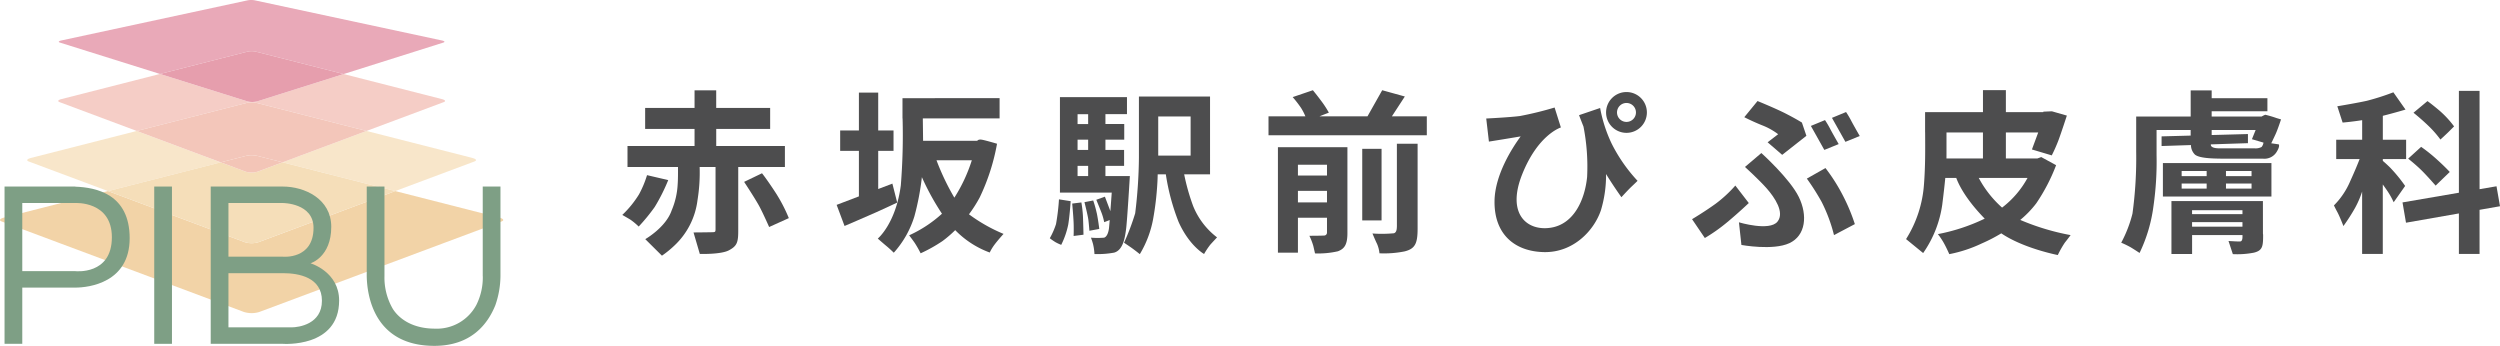
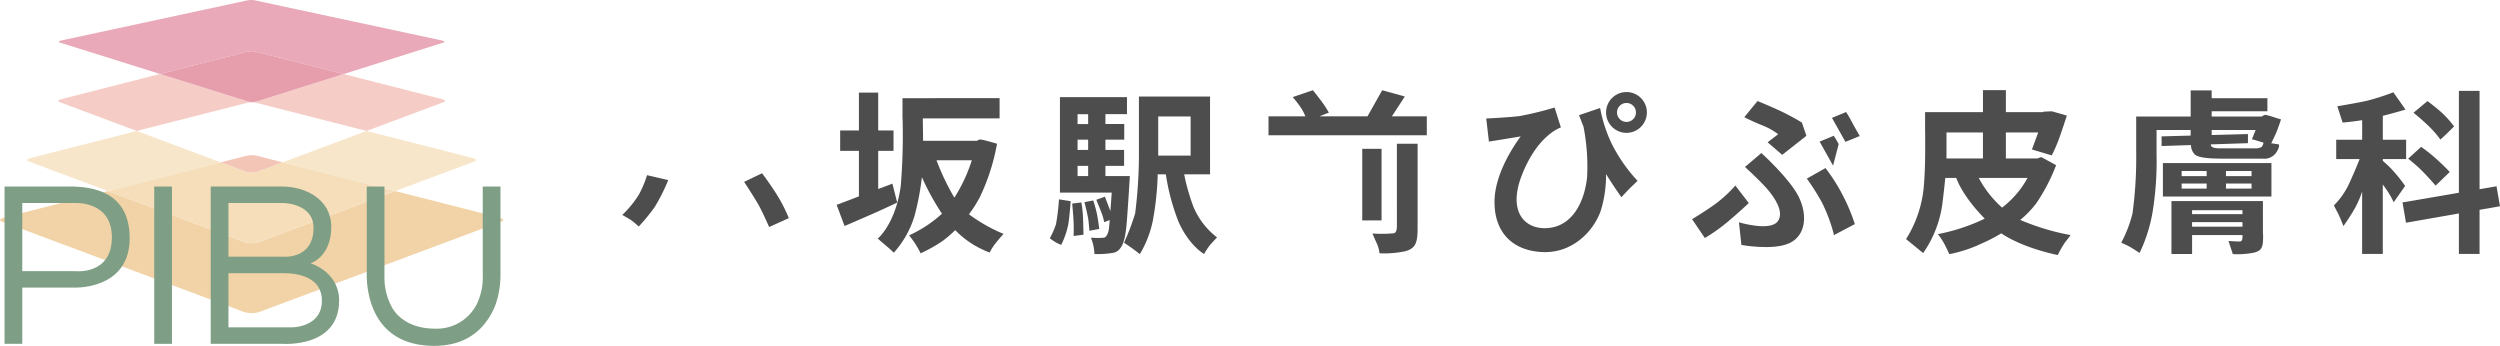
<svg xmlns="http://www.w3.org/2000/svg" width="506" height="70" viewBox="0 0 506 70">
-   <path d="M158.865,33.8V29.547h-13.9V26.1h10.914V21.842H144.96V18.277h-4.383v3.565h-10V26.1h10v3.45H127.006V33.8h10.219c.008.97.01,2.605-.065,3.506a15.483,15.483,0,0,1-1.218,5.285c-1.189,3.459-5.34,5.811-5.34,5.811l3.375,3.349a20.483,20.483,0,0,0,2.574-2.1,15.107,15.107,0,0,0,4.622-9.132,34.715,34.715,0,0,0,.436-6.716h3.217V46.384c0,.554-.111.581-.471.609s-3.985.055-3.985.055l1.273,4.345s4.234.138,5.867-.72,1.909-1.577,1.909-3.929V33.8Z" fill="#4d4d4e" fill-rule="evenodd" />
  <path d="M135.25,36.451l-4.29-1a20.659,20.659,0,0,1-1.632,3.9,20.724,20.724,0,0,1-3.377,4.151s1.024.581,1.661.969a13.273,13.273,0,0,1,1.66,1.383A37.988,37.988,0,0,0,132.51,41.9a37.515,37.515,0,0,0,2.74-5.451" fill="#4d4d4e" fill-rule="evenodd" />
  <path d="M154.235,35.067,150.61,36.81s2.324,3.515,3.127,5.037,1.937,4.1,1.937,4.1l3.985-1.8a31.559,31.559,0,0,0-2.712-5.2c-1.716-2.629-2.712-3.874-2.712-3.874" fill="#4d4d4e" fill-rule="evenodd" />
  <path d="M180.618,37.163l-2.868,1.094V30.542h3.1V26.4h-3.1V18.743h-3.908V26.4H170.05v4.14h3.792v9.207l-4.506,1.719,1.6,4.273s4.274-1.822,6.379-2.765S181.592,41,181.592,41Z" fill="#4d4d4e" fill-rule="evenodd" />
  <path d="M198.279,39.991a42.306,42.306,0,0,0,3.52-10.9s-2.326-.691-3.08-.817c-.653-.108-.871.147-.921.221H186.833c-.019-1.89-.049-3.694-.054-4.526h15.538v-4.1H182.663v4.1h.02a126.829,126.829,0,0,1-.356,13.543c-1.018,7.762-4.663,10.778-4.663,10.778s1.068.943,1.791,1.54,1.446,1.32,1.446,1.32a19.683,19.683,0,0,0,4.179-7.385,53.074,53.074,0,0,0,1.51-7.909,51.024,51.024,0,0,0,4.065,7.4,25.607,25.607,0,0,1-6.643,4.372s.628.817,1.131,1.54a22.4,22.4,0,0,1,1.194,2.1,30.8,30.8,0,0,0,4.431-2.482,23.412,23.412,0,0,0,2.567-2.206,18.749,18.749,0,0,0,6.987,4.531,9.439,9.439,0,0,1,1.068-1.728c.723-.943,1.729-2.042,1.729-2.042a32.985,32.985,0,0,1-7-3.967,26.86,26.86,0,0,0,2.16-3.386m-8.737-7.554H196.7a32.007,32.007,0,0,1-3.538,7.574,48.817,48.817,0,0,1-3.616-7.574" fill="#4d4d4e" fill-rule="evenodd" />
  <path d="M228.677,35.642H223.74V33.569h3.777V30.341H223.74V28.27h3.807V25.1H223.74v-2H228.1V19.658H214.531V38.977h10.485c-.057.794-.166,2.3-.275,3.753l-1.111-2.924-1.739.627s.855,2.082,1.141,2.851a12.066,12.066,0,0,1,.456,1.683l1.115-.431c-.063.794-.116,1.418-.145,1.657-.115.941-.457,1.768-1,1.911a16.15,16.15,0,0,1-2.652,0,12.445,12.445,0,0,1,.428,1.311,11.237,11.237,0,0,1,.285,2,18.1,18.1,0,0,0,3.993-.286c1.795-.518,2.167-2.994,2.4-4.7s.769-10.779.769-10.779m-8.44-5.3H218.1V28.27h2.141Zm0-5.239H218.1v-2h2.141ZM218.1,33.569h2.141v2.073H218.1Z" fill="#4d4d4e" fill-rule="evenodd" />
  <path d="M213.734,45.366a15.248,15.248,0,0,1-1.255,2.852,11.467,11.467,0,0,0,1.2.827,9.937,9.937,0,0,0,1.112.513,16.483,16.483,0,0,0,1.426-4.135c.314-1.968.485-4.705.485-4.705l-2.367-.371a43.03,43.03,0,0,1-.6,5.019" fill="#4d4d4e" fill-rule="evenodd" />
  <path d="M218.868,40.975l-1.854.228s.228,2.424.285,3.85,0,2.709,0,2.709l2-.257s-.057-2.566-.114-3.821a24.881,24.881,0,0,0-.314-2.709" fill="#4d4d4e" fill-rule="evenodd" />
  <path d="M221.976,43.113a22.356,22.356,0,0,0-.713-2.538l-1.768.342s.684,2.681.8,3.65.2,2.139.2,2.139l2-.371s-.228-1.882-.513-3.222" fill="#4d4d4e" fill-rule="evenodd" />
  <path d="M241.455,41.6a42.335,42.335,0,0,1-1.779-6.317h5.236V19.543H230.518V31.955a98.323,98.323,0,0,1-.756,11.215,48.342,48.342,0,0,1-2.253,5.96s1.084.713,1.711,1.169S230.7,51.44,230.7,51.44a21.249,21.249,0,0,0,2.681-7.043,59.484,59.484,0,0,0,.856-7.129c.047-.689.069-1.391.08-1.983h1.648a44.2,44.2,0,0,0,2.578,9.625c2.168,4.848,5.162,6.5,5.162,6.5a15.652,15.652,0,0,1,1.255-1.883c.485-.541,1.369-1.482,1.369-1.482a15.059,15.059,0,0,1-4.877-6.445m-.471-10.1h-6.556V23.567h6.556Z" fill="#4d4d4e" fill-rule="evenodd" />
-   <path d="M262.7,29.793h-4.049V51.138H262.7V44.071h5.883V47.1a.591.591,0,0,1-.618.576c-.829.043-2.948.046-2.948.046a12.768,12.768,0,0,1,.8,2.07c.187.807.345,1.5.345,1.5a17.869,17.869,0,0,0,4.627-.432c1.336-.51,1.929-1.349,1.929-3.714V29.793H262.7Zm0,8.839h5.883v2.333H262.7Zm5.883-3.1H262.7V33.342h5.883Z" fill="#4d4d4e" fill-rule="evenodd" />
  <rect width="3.91" height="14.49" transform="translate(275.718 30.122)" fill="#4d4d4e" />
  <path d="M282.733,45.74c-.01.721-.094,1.3-.6,1.472a26.387,26.387,0,0,1-4.348.045s.591,1.425.919,2.079a6.385,6.385,0,0,1,.5,1.932,21.075,21.075,0,0,0,5.043-.376c2.182-.527,2.676-1.615,2.676-4.62V29.087h-4.194Z" fill="#4d4d4e" fill-rule="evenodd" />
  <path d="M284.338,19.53l-4.58-1.268-2.977,5.284H267.06c.849-.346,1.9-.745,1.9-.745a18.715,18.715,0,0,0-1.39-2.167c-.9-1.227-1.841-2.372-1.841-2.372l-4.089,1.391a23.445,23.445,0,0,1,1.677,2.167,10.8,10.8,0,0,1,.893,1.726h-7.464v3.828h32.04V23.546h-7.068Z" fill="#4d4d4e" fill-rule="evenodd" />
  <path d="M329.2,18.629a4.13,4.13,0,1,0,4.13,4.13,4.13,4.13,0,0,0-4.13-4.13m0,6.047a1.917,1.917,0,1,1,1.917-1.917,1.917,1.917,0,0,1-1.917,1.917" fill="#4d4d4e" fill-rule="evenodd" />
  <path d="M323.869,21.857,319.6,23.309s.359.958.9,2.318a42.207,42.207,0,0,1,.732,10.2c-.454,4.492-2.586,9.483-7.306,10.254s-9.075-2.631-5.853-10.753,7.85-9.528,7.85-9.528l-1.271-4.038a68.275,68.275,0,0,1-7.033,1.724c-2.133.273-6.806.5-6.806.5l.544,4.674s3.39-.537,6.426-1.053c-1.524,2.07-5.219,7.638-5.291,13.076-.091,6.851,4.22,10.254,10.073,10.344s10.074-4.31,11.48-8.529a24.71,24.71,0,0,0,1.021-7.275c1.53,2.5,3.109,4.689,3.109,4.689s1.406-1.543,2.087-2.178,1.18-1.134,1.18-1.134a32.139,32.139,0,0,1-5.264-7.577,28.961,28.961,0,0,1-2.314-7.169" fill="#4d4d4e" fill-rule="evenodd" />
  <path d="M361.441,22.992c-2.133-1.089-5.718-2.541-5.718-2.541l-2.677,3.267s1.452.771,3.585,1.633a13.109,13.109,0,0,1,3.267,1.815L357.765,28.8l2.95,2.541,4.9-3.856-.908-2.677s-1.134-.726-3.267-1.815" fill="#4d4d4e" fill-rule="evenodd" />
  <path d="M369.472,34.017l-3.766,2.132a47.345,47.345,0,0,1,2.995,4.719,31.825,31.825,0,0,1,2.5,6.715l4.22-2.223a37.566,37.566,0,0,0-2.314-5.581,36.181,36.181,0,0,0-3.63-5.762" fill="#4d4d4e" fill-rule="evenodd" />
  <path d="M351.231,37.556a25.772,25.772,0,0,1-4.038,3.72c-2.269,1.634-4.72,3.086-4.72,3.086l2.587,3.811a34.345,34.345,0,0,0,4.447-3.131c2.359-1.952,4.447-3.947,4.447-3.947Z" fill="#4d4d4e" fill-rule="evenodd" />
  <path d="M356.495,30.977l-3.313,2.813s2.9,2.632,4.447,4.4S361.26,43,359.762,44.86c-1.61,2-7.8.137-7.8.137l.5,4.582s6.4,1.18,9.711-.363,3.721-5.626,1.906-9.346-7.578-8.893-7.578-8.893" fill="#4d4d4e" fill-rule="evenodd" />
-   <path d="M372.15,29.162s-1.407-2.45-1.77-3.176a19.513,19.513,0,0,0-1-1.679l-2.859,1.18,2.723,4.855Z" fill="#4d4d4e" fill-rule="evenodd" />
+   <path d="M372.15,29.162a19.513,19.513,0,0,0-1-1.679l-2.859,1.18,2.723,4.855Z" fill="#4d4d4e" fill-rule="evenodd" />
  <path d="M373.647,22.674l-2.859,1.18,2.723,4.854,2.9-1.179s-1.407-2.45-1.77-3.176a19.508,19.508,0,0,0-1-1.679" fill="#4d4d4e" fill-rule="evenodd" />
  <path d="M455.713,33H437.771v6.785h21.967V33h-4.025Zm0,2.645h-5.176V34.607h5.176Zm-9.086,0h-5.061V34.607h5.061Zm-5.061,1.5h5.061v1.035h-5.061Zm8.971,0h5.176v1.035h-5.176Z" fill="#4d4d4e" fill-rule="evenodd" />
  <path d="M458.013,40.7H439.5V51.414h4.18V47.576h10.2V47.9c0,.732-.2.943-.472.976s-2.358-.1-2.358-.1l.876,2.66a17.748,17.748,0,0,0,4.277-.3c1.751-.438,1.852-1.3,1.852-3.561a1.312,1.312,0,0,0-.035-.274Zm-4.14,2.645h-10.2v-.805h10.2Zm-10.2,1.61h10.2v.92h-10.2Z" fill="#4d4d4e" fill-rule="evenodd" />
  <path d="M412.133,41.163a37.072,37.072,0,0,0,4.023-7.73l-3.009-1.644-.8.29h-6.357V26.807h6.547l-1.276,3.444,4.017,1.2a31.909,31.909,0,0,0,1.343-3.027c.6-1.606,1.711-5.028,1.711-5.028l-3.028-.869-1.738.075v.1h-7.576V18.247h-4.637V22.7H389.638v4.1h.009c.02,3.376.054,6.784-.23,10.474a23.878,23.878,0,0,1-3.63,11.119l3.458,2.824a22.638,22.638,0,0,0,3.86-9.737c.293-2.34.488-4.052.621-5.467h2.221c.534,1.456,1.986,4.37,5.761,8.241a38.343,38.343,0,0,1-9.48,3.129,14.341,14.341,0,0,1,1.154,1.714c.56.979,1.154,2.343,1.154,2.343a27.375,27.375,0,0,0,6.577-2.169,32.453,32.453,0,0,0,3.946-2.043c4.48,3.048,11.441,4.392,11.441,4.392a19.7,19.7,0,0,1,1.441-2.535c.518-.634,1.152-1.5,1.152-1.5A48.147,48.147,0,0,1,408.9,44.513a20.319,20.319,0,0,0,3.232-3.35M393.97,31.231V26.807h7.379v5.272h-7.387c.005-.281.008-.561.008-.848m16.4,4.789a18.991,18.991,0,0,1-5.148,6,21.672,21.672,0,0,1-4.72-6Z" fill="#4d4d4e" fill-rule="evenodd" />
  <path d="M461.685,24.168s-.472-.135-.909-.27a22.135,22.135,0,0,0-2.29-.673,5.577,5.577,0,0,0-.746.368h-10.1V22.526h11.284V19.882H447.643V18.3h-4.25v5.289h-11.03v7.032a82.807,82.807,0,0,1-.751,12.614,25.547,25.547,0,0,1-2.276,5.887,18.626,18.626,0,0,1,1.929.94c.743.445,1.782,1.138,1.782,1.138a31,31,0,0,0,2.819-9.5,63.214,63.214,0,0,0,.624-10.253V26.312h6.9v1.131l-5.886.159v1.953l5.944-.195a2.744,2.744,0,0,0,.824,1.946c.909.707,3.334.808,6.2.808h7.543a2.9,2.9,0,0,0,2.863-1.515c.64-1.078.336-1.381.336-1.381L459.7,29c.2-.4.565-1.175.873-1.838.437-.942,1.111-3,1.111-3m-3.94,5.589a2.619,2.619,0,0,1-1.448.269h-7.173c-.875,0-1.65-.2-1.65-.707v-.09l7.51-.246V27.131l-7.341.2V26.312h8.9c-.345.859-.753,1.862-.753,1.862l2.34.69a1.809,1.809,0,0,1-.387.893" fill="#4d4d4e" fill-rule="evenodd" />
  <path d="M483.91,34.067c-.666-.666-1.221-1.161-1.629-1.506v-.368H487v-3.91h-4.716V23.44c2.411-.606,4.592-1.259,4.592-1.259l-2.458-3.5a48.538,48.538,0,0,1-5.354,1.717c-2.122.471-5.994,1.111-5.994,1.111l1.077,3.3s1.811-.147,3.955-.489v3.964H472.85v3.91h4.738c-.33.856-.948,2.385-1.9,4.467a15.563,15.563,0,0,1-3.3,4.915s.236.505.708,1.381,1.212,2.795,1.212,2.795a38.809,38.809,0,0,0,2.357-3.671,19.264,19.264,0,0,0,1.429-3.311V51.4h4.182V37.333c.336.459.77,1.068,1.124,1.616a15.134,15.134,0,0,1,1.078,1.987l2.323-3.3a30.474,30.474,0,0,0-2.9-3.569" fill="#4d4d4e" fill-rule="evenodd" />
  <path d="M493.944,28.242s1.145-1.044,1.65-1.549l1.111-1.111a19.675,19.675,0,0,0-2.963-3.2c-1.717-1.447-2.425-1.919-2.425-1.919l-2.828,2.357s1.414,1.111,2.963,2.593a21.252,21.252,0,0,1,2.492,2.828" fill="#4d4d4e" fill-rule="evenodd" />
  <path d="M492.968,37.568l2.862-2.761s-.842-.943-2.593-2.525a32.021,32.021,0,0,0-3.2-2.559l-2.626,2.39s1.212.943,2.424,2.088,3.132,3.367,3.132,3.367" fill="#4d4d4e" fill-rule="evenodd" />
  <path d="M506,41.743l-.707-4.04-3.43.588v-19.9H497.68V39.009l-11.413,1.96.707,4.107L497.68,43.2v8.2h4.183V42.468Z" fill="#4d4d4e" fill-rule="evenodd" />
  <path d="M101.055,44.041,80,38.672,52.333,49.009a4.684,4.684,0,0,1-2.812,0L21.851,38.672.8,44.041c-.84.214-1.051.562-.468.781L49.351,63.136a5.248,5.248,0,0,0,3.152,0L101.53,44.822c.578-.219.367-.567-.475-.781" fill="#f2d3a7" />
  <path d="M80,38.672l16.056-6c.515-.195.327-.506-.424-.7L74.183,26.506,57.191,32.854Z" fill="#f8e6ca" />
  <path d="M27.672,26.506,6.215,31.978c-.749.19-.937.5-.417.7l16.053,6,22.813-5.818Z" fill="#f8e6ca" />
  <path d="M52.332,49.01,80,38.673,57.19,32.854l-5.052,1.888a4.038,4.038,0,0,1-2.423,0l-5.052-1.888L21.851,38.673,49.52,49.01a4.684,4.684,0,0,0,2.812,0" fill="#f5deb9" />
  <path d="M51.9,20.822l22.288,5.684,15.64-5.842c.444-.168.282-.436-.365-.6l-19.9-5.077L52.065,20.509a3.972,3.972,0,0,1-2.031,0l-17.661-5.54L12.4,20.064c-.645.164-.807.432-.359.6l15.636,5.842,22.287-5.684a4.678,4.678,0,0,1,1.936,0" fill="#f5cdc6" />
-   <path d="M49.842,31.534a5.22,5.22,0,0,1,2.17,0l5.178,1.321,16.992-6.348L51.894,20.823a4.64,4.64,0,0,0-1.935,0L27.672,26.507l16.992,6.348Z" fill="#f3c6ba" />
  <path d="M49.842,31.534l-5.178,1.321,5.051,1.887a4.038,4.038,0,0,0,2.423,0l5.052-1.887-5.178-1.321a5.22,5.22,0,0,0-2.17,0" fill="#f3c5b7" />
  <path d="M51.761,10.45l17.793,4.538L89.747,8.613c.372-.119.235-.308-.313-.424L51.547.063a3.954,3.954,0,0,0-1.406,0L12.414,8.189c-.542.116-.674.305-.3.424l20.263,6.356,17.72-4.519a4.007,4.007,0,0,1,1.668,0" fill="#e9a9b8" />
  <path d="M52.065,20.509l17.489-5.522L51.762,10.45a4.007,4.007,0,0,0-1.668,0l-17.72,4.519,17.66,5.54a3.972,3.972,0,0,0,2.031,0" fill="#e69ead" />
  <rect width="3.588" height="31.831" transform="translate(31.217 37.759)" fill="#7e9f85" />
  <path d="M97.706,37.759V55.9h.011A12.4,12.4,0,0,1,96.424,61.7a9.058,9.058,0,0,1-8.407,4.818c-4.171,0-7.046-1.713-8.51-4A12.569,12.569,0,0,1,77.816,55.9V37.759H74.227V55.9h0C74.295,59.721,75.648,70,87.915,70c7.452,0,10.816-4.408,12.354-8.253a18.41,18.41,0,0,0,1.025-5.842V37.759Z" fill="#7e9f85" fill-rule="evenodd" />
  <path d="M15.223,37.779v-.02H.92V69.59H4.509V58.211H15.223c2.82,0,11.022-1.025,11.022-9.995,0-8.95-6.794-10.28-11.022-10.437m0,17.1H4.509V41.091H15.223s7.42-.462,7.42,6.932c0,7.726-7.42,6.856-7.42,6.856" fill="#7e9f85" fill-rule="evenodd" />
  <path d="M62.847,53.29s4.2-1.23,4.2-7.381c0-5.69-5.434-8.15-9.791-8.15H42.649V69.59h14.61s11.381.871,11.381-8.765c0-5.844-5.793-7.535-5.793-7.535m-5.588-12.2s6.2,0,6.2,5.023c0,6.455-6.2,5.843-6.2,5.843H46.237V41.091ZM59,66.258H46.237V55.289H57.259c3.281,0,7.9.871,7.9,5.587S60.489,66.258,59,66.258" fill="#7e9f85" fill-rule="evenodd" />
  <rect width="506" height="70" fill="none" />
</svg>